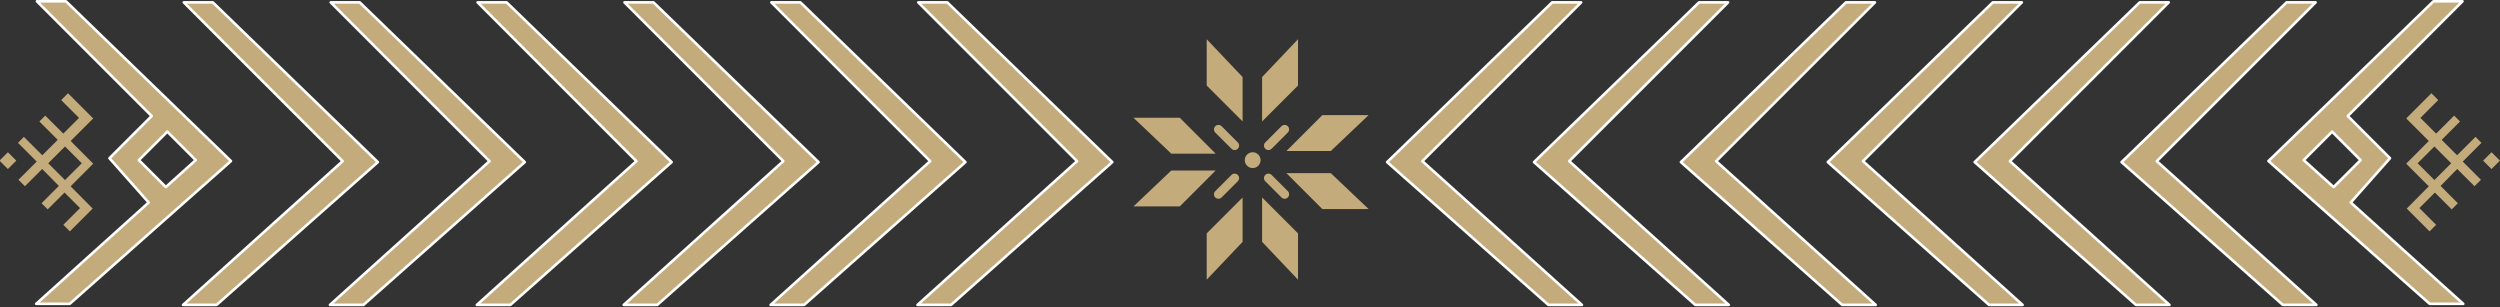
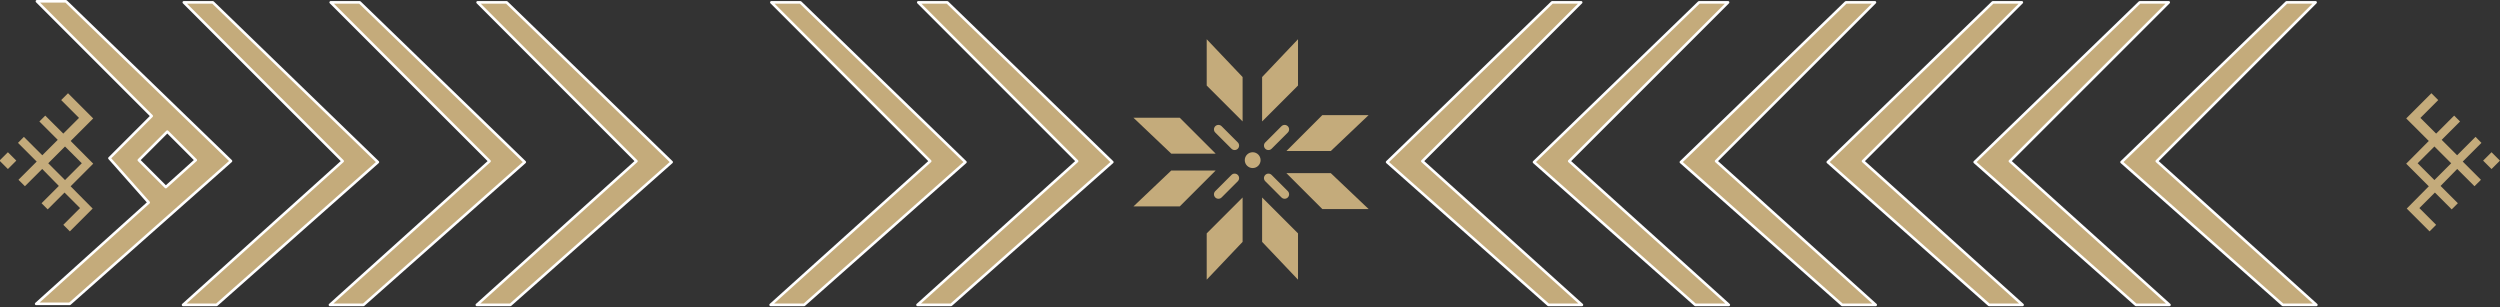
<svg xmlns="http://www.w3.org/2000/svg" xmlns:ns1="http://www.serif.com/" width="100%" height="100%" viewBox="0 0 1896 233" version="1.1" xml:space="preserve" style="fill-rule:evenodd;clip-rule:evenodd;stroke-linecap:round;stroke-linejoin:round;stroke-miterlimit:1.5;">
  <rect x="0" y="0" width="1896" height="233" fill="#333333" stroke="none" />
  <g transform="matrix(1,0,0,1,-12.22,-423.886)">
    <g id="ILCC-Stone-Sign-Motifs" ns1:id="ILCC Stone Sign Motifs" transform="matrix(1.22465e-16,2,-2,1.22465e-16,2042.78,-2850.74)">
      <g transform="matrix(1,0,0,1,0.343,56.1)">
        <path d="M1637.87,92.109L1637.87,81.109L1698.08,141.323L1752.58,80.823L1752.58,93.537L1698.44,154.68L1637.87,92.109Z" style="fill:rgb(196,171,123);stroke:white;stroke-width:1px;" />
      </g>
      <g transform="matrix(1,0,0,1,0.343,111.8)">
        <path d="M1637.87,92.109L1637.87,81.109L1698.08,141.323L1752.58,80.823L1752.58,93.537L1698.44,154.68L1637.87,92.109Z" style="fill:rgb(196,171,123);stroke:white;stroke-width:1px;" />
      </g>
      <g transform="matrix(1,0,0,1,0.343,167.5)">
        <path d="M1637.87,92.109L1637.87,81.109L1698.08,141.323L1752.58,80.823L1752.58,93.537L1698.44,154.68L1637.87,92.109Z" style="fill:rgb(196,171,123);stroke:white;stroke-width:1px;" />
      </g>
      <g transform="matrix(1,0,0,1,0.343,223.2)">
        <path d="M1637.87,92.109L1637.87,81.109L1698.08,141.323L1752.58,80.823L1752.58,93.537L1698.44,154.68L1637.87,92.109Z" style="fill:rgb(196,171,123);stroke:white;stroke-width:1px;" />
      </g>
      <g transform="matrix(1,0,0,1,0.343,278.9)">
        <path d="M1637.87,92.109L1637.87,81.109L1698.08,141.323L1752.58,80.823L1752.58,93.537L1698.44,154.68L1637.87,92.109Z" style="fill:rgb(196,171,123);stroke:white;stroke-width:1px;" />
      </g>
      <g transform="matrix(1,0,0,1,0.343,334.6)">
        <path d="M1637.87,92.109L1637.87,81.109L1698.08,141.323L1752.58,80.823L1752.58,93.537L1698.44,154.68L1637.87,92.109Z" style="fill:rgb(196,171,123);stroke:white;stroke-width:1px;" />
      </g>
      <g id="Motif-Flwr-like-Joined" ns1:id="Motif Flwr like Joined" transform="matrix(1,0,0,1,135.222,5.667)">
        <g transform="matrix(1,0,0,1,-135.222,-5.111)">
          <path d="M1680.97,495.749L1680.97,513.305L1694.58,526.916L1694.58,510.083L1680.97,495.749Z" style="fill:rgb(196,171,123);" />
        </g>
        <g transform="matrix(-1,0,0,1,3262.33,-5.111)">
          <path d="M1680.97,495.749L1680.97,513.305L1694.58,526.916L1694.58,510.083L1680.97,495.749Z" style="fill:rgb(196,171,123);" />
        </g>
        <g transform="matrix(1,0,0,-1,-134.222,1075.55)">
          <path d="M1680.97,495.749L1680.97,513.305L1694.58,526.916L1694.58,510.083L1680.97,495.749Z" style="fill:rgb(196,171,123);" />
        </g>
        <g transform="matrix(-1,0,0,-1,3261.33,1075.55)">
          <path d="M1680.97,495.749L1680.97,513.305L1694.58,526.916L1694.58,510.083L1680.97,495.749Z" style="fill:rgb(196,171,123);" />
        </g>
        <g transform="matrix(6.12323e-17,1,-1,6.12323e-17,2103.89,-1163.56)">
          <path d="M1680.97,495.749L1680.97,513.305L1694.58,526.916L1694.58,510.083L1680.97,495.749Z" style="fill:rgb(196,171,123);" />
        </g>
        <g transform="matrix(-6.12323e-17,-1,-1,6.12323e-17,2103.89,2233)">
          <path d="M1680.97,495.749L1680.97,513.305L1694.58,526.916L1694.58,510.083L1680.97,495.749Z" style="fill:rgb(196,171,123);" />
        </g>
        <g transform="matrix(6.12323e-17,1,1,-6.12323e-17,1021.22,-1163.56)">
          <path d="M1680.97,495.749L1680.97,513.305L1694.58,526.916L1694.58,510.083L1680.97,495.749Z" style="fill:rgb(196,171,123);" />
        </g>
        <g transform="matrix(-6.12323e-17,-1,1,-6.12323e-17,1021.22,2233)">
          <path d="M1680.97,495.749L1680.97,513.305L1694.58,526.916L1694.58,510.083L1680.97,495.749Z" style="fill:rgb(196,171,123);" />
        </g>
        <g transform="matrix(0.523,0.523,-0.617,0.617,1027.93,-664.671)">
          <path d="M1649.19,538.027C1649.19,536.954 1648.16,536.083 1646.9,536.083L1635.16,536.083C1633.89,536.083 1632.86,536.954 1632.86,538.027C1632.86,539.1 1633.89,539.971 1635.16,539.971L1646.9,539.971C1648.16,539.971 1649.19,539.1 1649.19,538.027Z" style="fill:rgb(196,171,123);" />
        </g>
        <g transform="matrix(-0.523,0.523,0.617,0.617,2098.99,-664.671)">
          <path d="M1649.19,538.027C1649.19,536.954 1648.16,536.083 1646.9,536.083L1635.16,536.083C1633.89,536.083 1632.86,536.954 1632.86,538.027C1632.86,539.1 1633.89,539.971 1635.16,539.971L1646.9,539.971C1648.16,539.971 1649.19,539.1 1649.19,538.027Z" style="fill:rgb(196,171,123);" />
        </g>
        <g transform="matrix(0.523,-0.523,-0.617,-0.617,1027.93,1734.73)">
          <path d="M1649.19,538.027C1649.19,536.954 1648.16,536.083 1646.9,536.083L1635.16,536.083C1633.89,536.083 1632.86,536.954 1632.86,538.027C1632.86,539.1 1633.89,539.971 1635.16,539.971L1646.9,539.971C1648.16,539.971 1649.19,539.1 1649.19,538.027Z" style="fill:rgb(196,171,123);" />
        </g>
        <g transform="matrix(-0.523,-0.523,0.617,-0.617,2098.99,1734.73)">
          <path d="M1649.19,538.027C1649.19,536.954 1648.16,536.083 1646.9,536.083L1635.16,536.083C1633.89,536.083 1632.86,536.954 1632.86,538.027C1632.86,539.1 1633.89,539.971 1635.16,539.971L1646.9,539.971C1648.16,539.971 1649.19,539.1 1649.19,538.027Z" style="fill:rgb(196,171,123);" />
        </g>
        <g transform="matrix(1.287,0,0,1.287,-623.304,-160.065)">
          <circle cx="1698.62" cy="539.753" r="2.33" style="fill:rgb(196,171,123);" />
        </g>
      </g>
-       <path id="Motif-Joined-1" ns1:id="Motif Joined 1" d="M1714.1,123.879L1752.53,81.223L1752.53,93.937L1698.38,155.08L1637.81,92.509L1637.81,81.509L1681.31,125.009L1697.31,109.009L1714.1,123.879ZM1687.24,130.937L1698.03,141.723L1708.25,130.375L1698.03,120.152L1687.24,130.937Z" style="fill:rgb(196,171,123);stroke:white;stroke-width:1px;" />
      <g id="Motif-Joined-2" ns1:id="Motif Joined 2">
        <g transform="matrix(0.707,0.707,-0.707,0.707,546.926,-1180.03)">
          <rect x="1696.35" y="67.921" width="4.506" height="4.506" style="fill:rgb(196,171,123);" />
        </g>
        <path d="M1689.21,76.554L1696.19,83.541L1690.34,89.393L1683.38,82.431L1681.15,84.664L1687.98,91.497L1682.02,97.462L1675.26,90.705L1672.67,93.291L1682.22,102.84L1690.77,94.289L1699.38,102.855L1707.96,94.279L1716.4,102.64L1725.05,93.987L1722.57,91.504L1716.22,97.853L1710.33,91.965L1716.71,85.591L1714.38,83.261L1707.82,89.813L1701.38,83.504L1707.93,76.952L1705.49,74.501L1698.58,81.413L1691.49,74.321L1689.21,76.554ZM1705.59,92.153L1699.22,85.789L1692.86,92.153L1699.22,98.517L1705.59,92.153Z" style="fill:rgb(196,171,123);" />
      </g>
      <g transform="matrix(1,0,0,-1,0.343,1026.68)">
-         <path d="M1637.87,92.109L1637.87,81.109L1698.08,141.323L1752.58,80.823L1752.58,93.537L1698.44,154.68L1637.87,92.109Z" style="fill:rgb(196,171,123);stroke:white;stroke-width:1px;" />
+         <path d="M1637.87,92.109L1637.87,81.109L1698.08,141.323L1752.58,80.823L1752.58,93.537L1698.44,154.68Z" style="fill:rgb(196,171,123);stroke:white;stroke-width:1px;" />
      </g>
      <g transform="matrix(1,0,0,-1,0.343,970.98)">
        <path d="M1637.87,92.109L1637.87,81.109L1698.08,141.323L1752.58,80.823L1752.58,93.537L1698.44,154.68L1637.87,92.109Z" style="fill:rgb(196,171,123);stroke:white;stroke-width:1px;" />
      </g>
      <g transform="matrix(1,0,0,-1,0.343,915.28)">
        <path d="M1637.87,92.109L1637.87,81.109L1698.08,141.323L1752.58,80.823L1752.58,93.537L1698.44,154.68L1637.87,92.109Z" style="fill:rgb(196,171,123);stroke:white;stroke-width:1px;" />
      </g>
      <g transform="matrix(1,0,0,-1,0.343,859.58)">
-         <path d="M1637.87,92.109L1637.87,81.109L1698.08,141.323L1752.58,80.823L1752.58,93.537L1698.44,154.68L1637.87,92.109Z" style="fill:rgb(196,171,123);stroke:white;stroke-width:1px;" />
-       </g>
+         </g>
      <g transform="matrix(1,0,0,-1,0.343,803.88)">
        <path d="M1637.87,92.109L1637.87,81.109L1698.08,141.323L1752.58,80.823L1752.58,93.537L1698.44,154.68L1637.87,92.109Z" style="fill:rgb(196,171,123);stroke:white;stroke-width:1px;" />
      </g>
      <g transform="matrix(1,0,0,-1,0.343,748.18)">
        <path d="M1637.87,92.109L1637.87,81.109L1698.08,141.323L1752.58,80.823L1752.58,93.537L1698.44,154.68L1637.87,92.109Z" style="fill:rgb(196,171,123);stroke:white;stroke-width:1px;" />
      </g>
      <g id="Motif-Joined-11" ns1:id="Motif Joined 1" transform="matrix(1,0,0,-1,0,1082.78)">
        <path d="M1714.1,123.879L1752.53,81.223L1752.53,93.937L1698.38,155.08L1637.81,92.509L1637.81,81.509L1681.31,125.009L1697.31,109.009L1714.1,123.879ZM1687.24,130.937L1698.03,141.723L1708.25,130.375L1698.03,120.152L1687.24,130.937Z" style="fill:rgb(196,171,123);stroke:white;stroke-width:1px;" />
      </g>
      <g id="Motif-Joined-21" ns1:id="Motif Joined 2" transform="matrix(1,0,0,-1,0,1082.78)">
        <g transform="matrix(0.707,0.707,-0.707,0.707,546.926,-1180.03)">
          <rect x="1696.35" y="67.921" width="4.506" height="4.506" style="fill:rgb(196,171,123);" />
        </g>
        <path d="M1689.21,76.554L1696.19,83.541L1690.34,89.393L1683.38,82.431L1681.15,84.664L1687.98,91.497L1682.02,97.462L1675.26,90.705L1672.67,93.291L1682.22,102.84L1690.77,94.289L1699.38,102.855L1707.96,94.279L1716.4,102.64L1725.05,93.987L1722.57,91.504L1716.22,97.853L1710.33,91.965L1716.71,85.591L1714.38,83.261L1707.82,89.813L1701.38,83.504L1707.93,76.952L1705.49,74.501L1698.58,81.413L1691.49,74.321L1689.21,76.554ZM1705.59,92.153L1699.22,85.789L1692.86,92.153L1699.22,98.517L1705.59,92.153Z" style="fill:rgb(196,171,123);" />
      </g>
    </g>
  </g>
</svg>